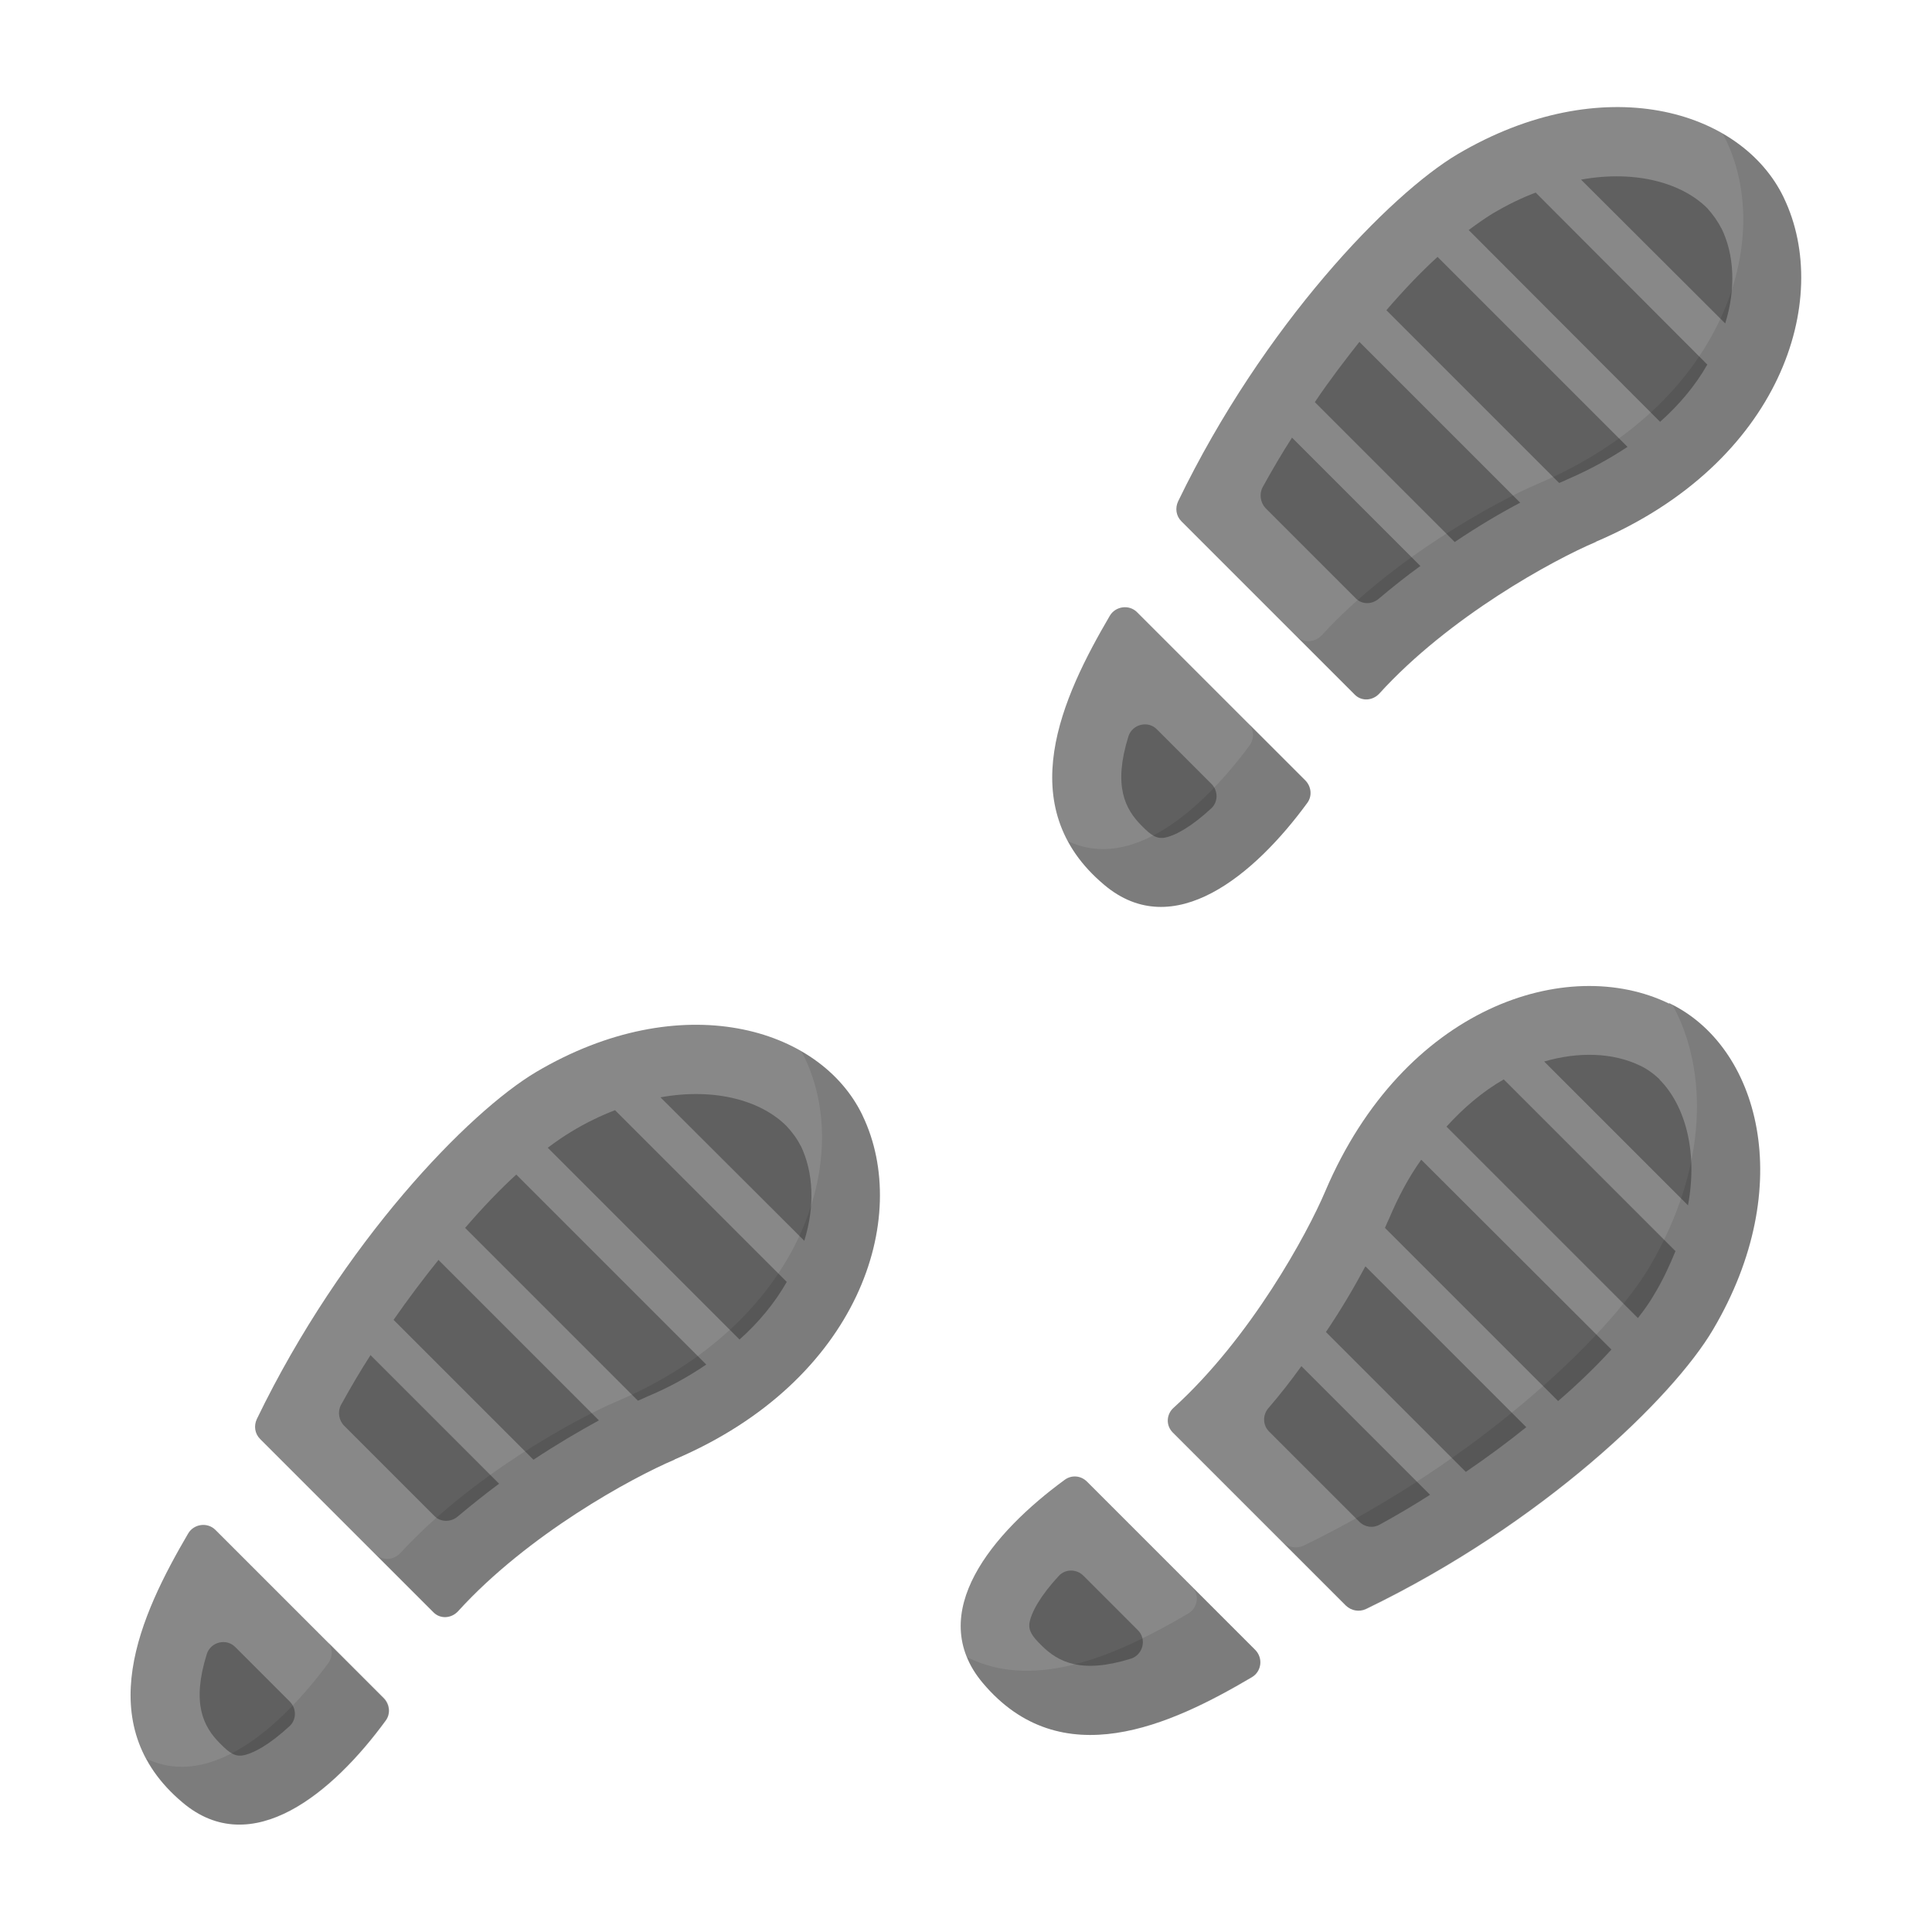
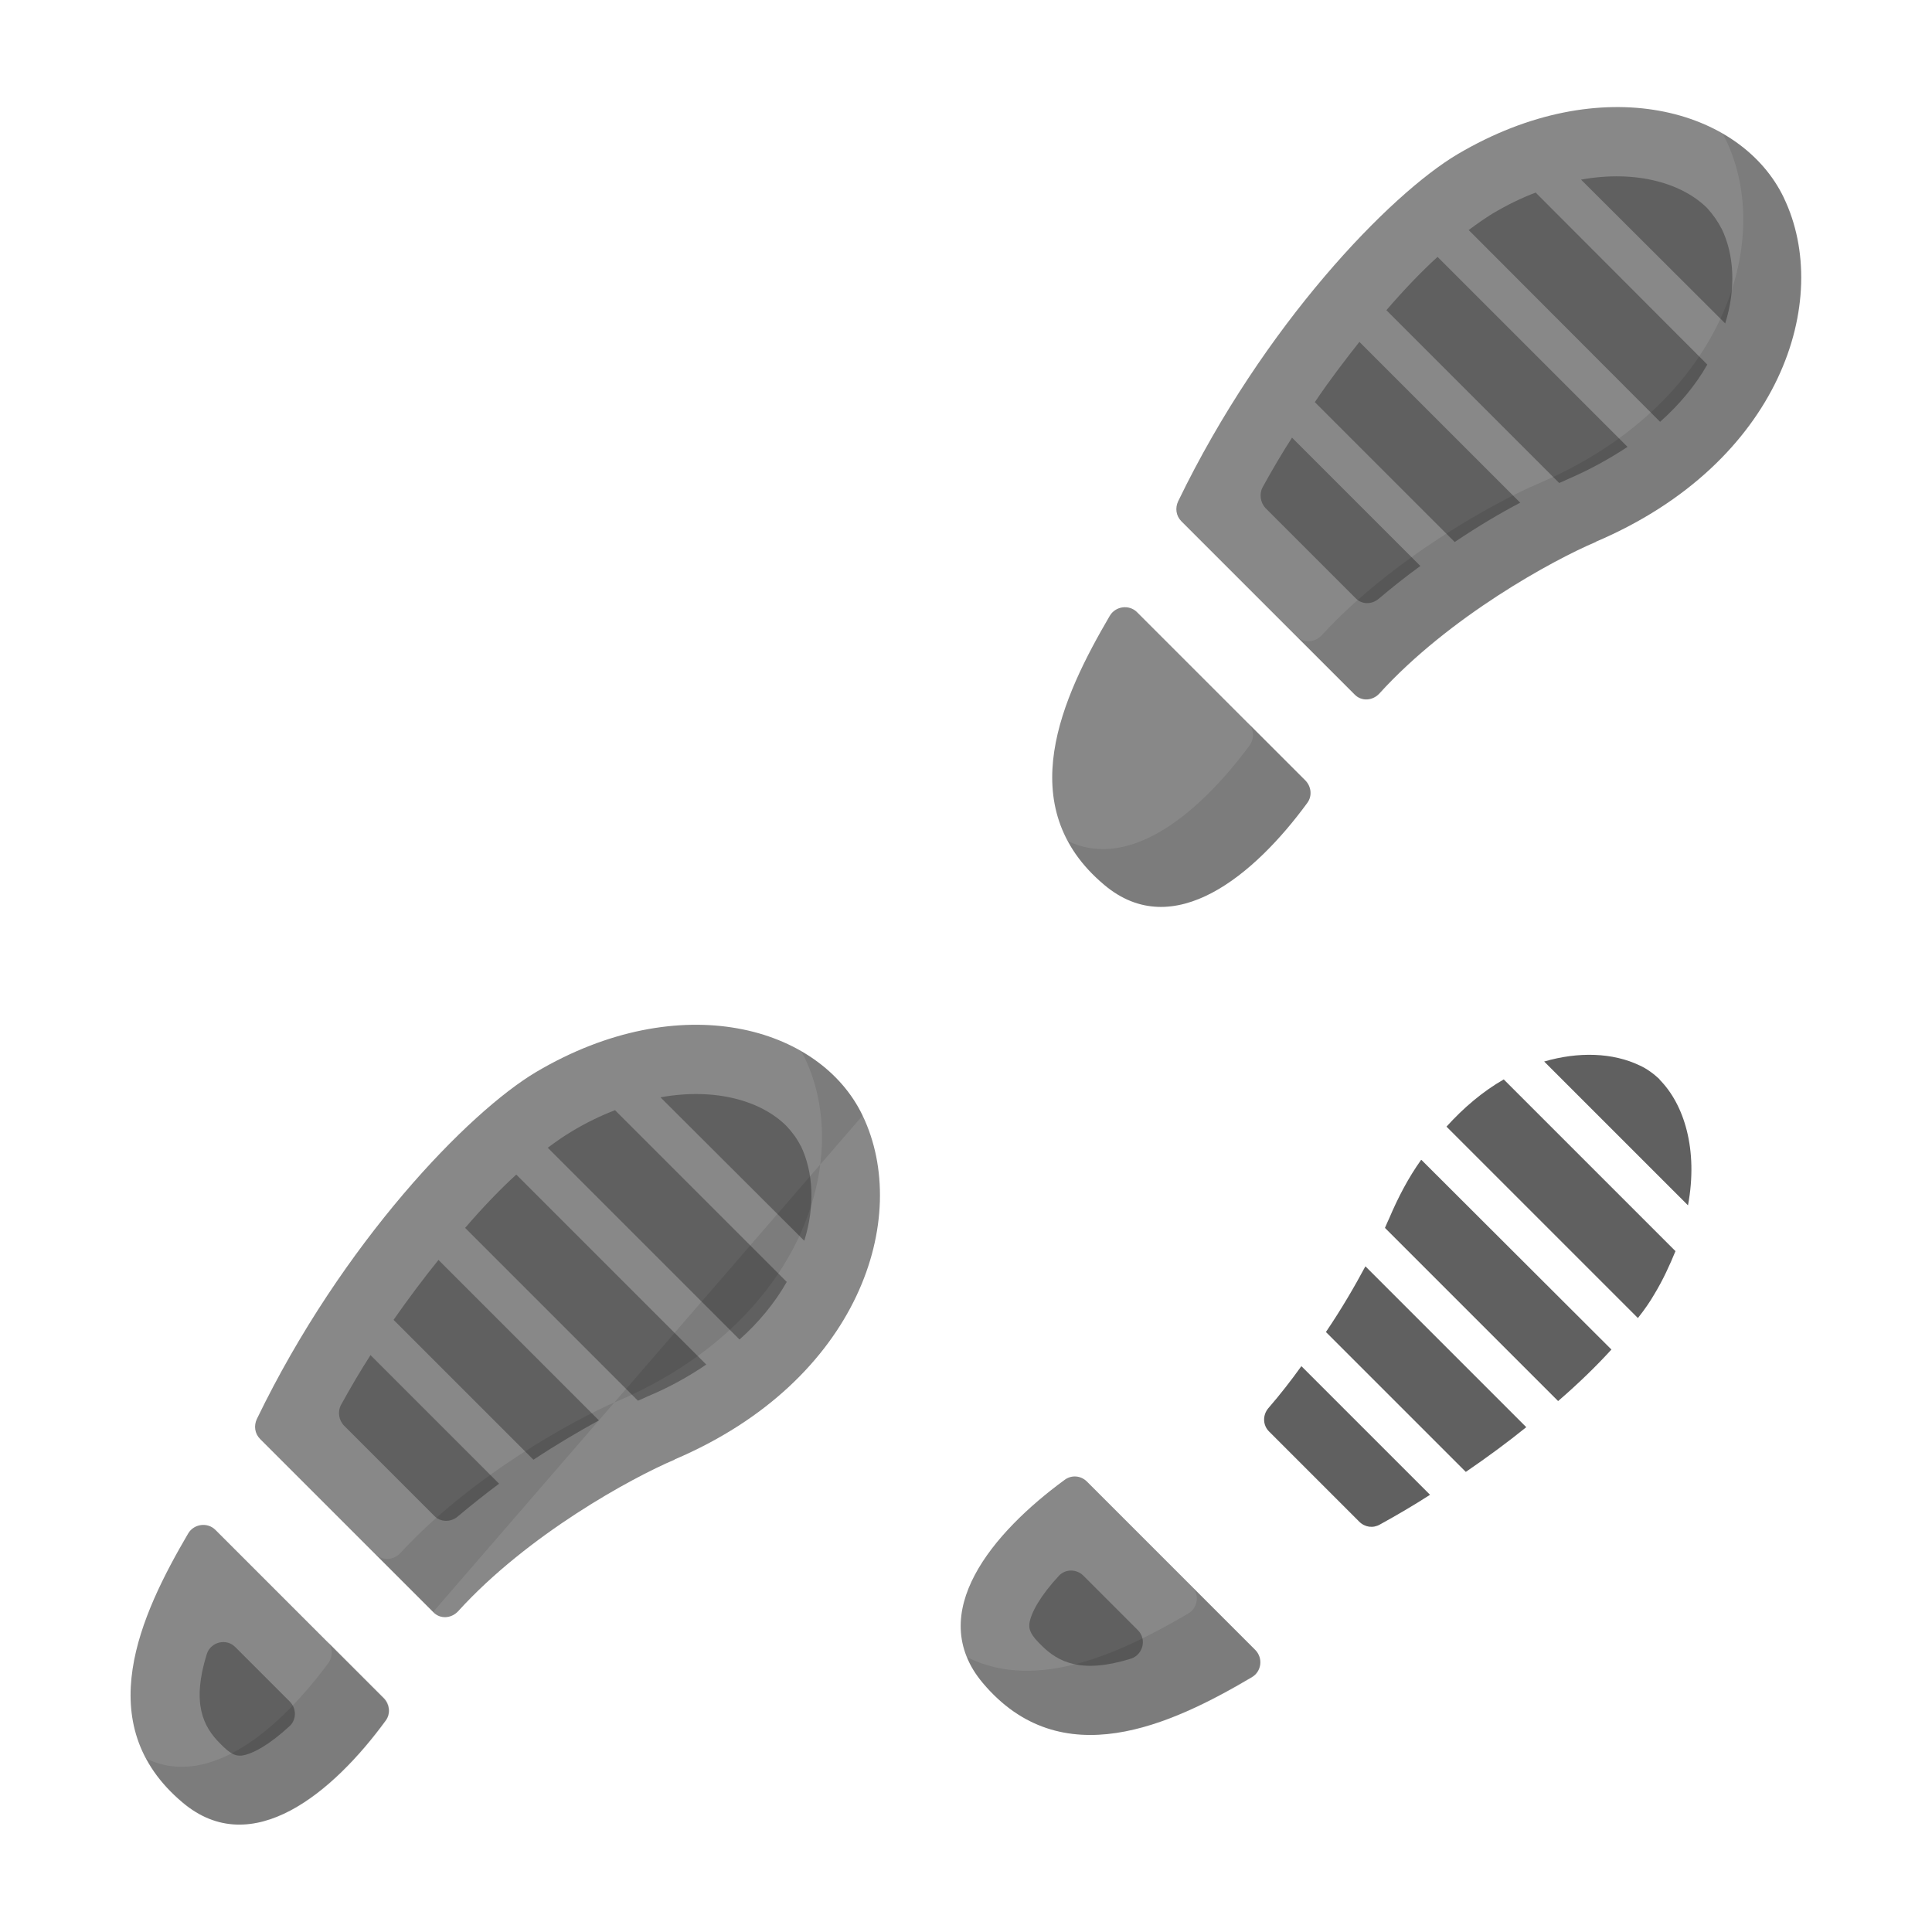
<svg xmlns="http://www.w3.org/2000/svg" id="_レイヤー_2" data-name="レイヤー 2" viewBox="0 0 54 54">
  <defs>
    <style>
      .cls-1 {
        fill: none;
      }

      .cls-2 {
        fill: #888;
      }

      .cls-3 {
        fill: #606060;
      }

      .cls-4 {
        isolation: isolate;
        opacity: .09;
      }
    </style>
  </defs>
  <g id="_パーツ" data-name="パーツ">
    <g>
      <g>
        <path class="cls-2" d="m10.73,47.47l-4.71-4.71c-.22-.22-.6-.17-.76.1-1.33,2.27-2.76,5.33-.16,7.52,1.94,1.64,4.21-.28,5.68-2.29.14-.19.11-.45-.05-.62Z" />
        <path class="cls-3" d="m6.15,48.73c-.47-.47-.8-1.12-.37-2.5.11-.34.55-.45.8-.19l1.52,1.52c.19.19.19.5,0,.68-.56.52-1.04.79-1.35.83-.08,0-.19.02-.41-.16-.07-.06-.13-.12-.19-.18h0Z" />
        <path class="cls-4" d="m10.79,48.09c.14-.19.12-.46-.05-.63l-1.61-1.61c.17.17.19.43.05.63-1.33,1.8-3.29,3.53-5.08,2.68.22.43.56.84,1.02,1.22,1.94,1.64,4.21-.28,5.67-2.29Z" />
        <path class="cls-2" d="m18.85,40.8c-1.18.5-4.09,2.08-6.05,4.24-.19.2-.5.22-.69.02l-4.84-4.84c-.15-.15-.18-.37-.09-.56,2.39-4.94,5.92-8.58,7.81-9.7,4.03-2.38,7.93-1.27,9.12,1.22,1.37,2.85-.09,7.41-5.25,9.61h0Z" />
        <path class="cls-3" d="m10.36,37.88l3.59,3.59c-.39.29-.78.6-1.16.92-.19.16-.48.16-.65-.02l-2.52-2.52c-.15-.15-.19-.39-.09-.58.27-.49.54-.95.83-1.4h0Zm1.9-2.67c-.42.52-.84,1.08-1.26,1.68l3.91,3.91c.65-.43,1.28-.8,1.83-1.1l-4.48-4.48Zm2.17-2.38c-.45.41-.93.91-1.43,1.49l4.83,4.83c.1-.04.18-.08.27-.12.6-.25,1.14-.55,1.64-.89l-5.31-5.31Zm2.76-1.8c-.39.15-.81.35-1.22.6-.2.12-.42.27-.66.45l5.36,5.36c.54-.48.99-1.03,1.32-1.61l-4.79-4.79Zm5.19,1c-.1-.2-.23-.38-.4-.56-.69-.69-1.96-1.08-3.52-.8l4.02,4.01c.3-.96.26-1.91-.1-2.66h0Z" />
-         <path class="cls-4" d="m24.11,31.18c-.35-.73-.94-1.35-1.71-1.79.03.06.06.12.09.17,1.37,2.85-.09,7.41-5.25,9.61-1.18.5-4.08,2.09-6.05,4.24-.19.2-.5.22-.69.03l1.61,1.61c.2.2.51.18.69-.03,1.96-2.15,4.87-3.73,6.05-4.23,5.17-2.2,6.62-6.77,5.25-9.61Z" />
+         <path class="cls-4" d="m24.11,31.18c-.35-.73-.94-1.35-1.71-1.79.03.06.06.12.09.17,1.37,2.85-.09,7.41-5.25,9.61-1.18.5-4.08,2.09-6.05,4.24-.19.2-.5.22-.69.03l1.61,1.61Z" />
        <path class="cls-2" d="m29.76,41.36c-2.01,1.47-3.93,3.73-2.29,5.68,2.19,2.6,5.25,1.18,7.52-.16.27-.16.32-.53.1-.76l-4.71-4.71c-.17-.17-.43-.19-.62-.05h0Z" />
        <path class="cls-3" d="m29.11,45.99c.47.47,1.12.8,2.5.37.34-.11.45-.55.19-.8l-1.52-1.52c-.19-.19-.5-.19-.68,0-.52.56-.79,1.04-.83,1.35,0,.08-.02.19.16.41.06.07.12.13.18.19h0Z" />
        <path class="cls-4" d="m34.98,46.87c-2.26,1.34-5.33,2.77-7.52.16-.19-.23-.34-.46-.43-.71,1.98.99,4.35-.15,6.18-1.22.27-.16.33-.53.1-.75l1.77,1.77c.22.22.18.6-.1.75h0Z" />
-         <path class="cls-2" d="m46.66,28.04c2.49,1.19,3.6,5.09,1.22,9.12-1.12,1.9-4.75,5.42-9.7,7.81-.19.09-.41.05-.56-.09l-4.84-4.84c-.2-.2-.18-.51.02-.69,2.16-1.96,3.74-4.87,4.24-6.05,2.2-5.17,6.77-6.63,9.61-5.25h0Z" />
        <path class="cls-3" d="m36.38,38.19l3.59,3.59c-.45.29-.91.56-1.4.83-.19.11-.42.08-.58-.08l-2.52-2.52c-.18-.18-.18-.46-.02-.65.33-.38.64-.78.92-1.17h0Zm1.78-2.79c-.3.56-.66,1.18-1.1,1.83l3.91,3.91c.6-.41,1.17-.83,1.69-1.25l-4.49-4.49Zm1.56-2.98c-.35.49-.64,1.04-.89,1.63-.04.09-.08.17-.12.27l4.84,4.84c.58-.5,1.08-.99,1.49-1.44l-5.31-5.3Zm2.31-2.25c-.59.34-1.12.79-1.6,1.32l5.35,5.35c.19-.24.34-.46.45-.65.25-.41.44-.83.6-1.22l-4.8-4.8Zm4.36,0c-.17-.16-.36-.3-.56-.39-.75-.36-1.71-.39-2.67-.11l4.02,4.02c.29-1.56-.11-2.83-.8-3.52Z" />
-         <path class="cls-4" d="m38.19,44.98c-.18.09-.41.05-.56-.1l-1.77-1.77c.14.14.37.18.56.1,4.94-2.4,8.58-5.92,9.69-7.81,1.64-2.79,1.63-5.5.64-7.31,2.43,1.23,3.49,5.09,1.13,9.08-1.11,1.9-4.75,5.42-9.69,7.81h0Z" />
        <path class="cls-2" d="m36.49,21.82l-4.71-4.71c-.22-.22-.6-.17-.76.1-1.33,2.27-2.76,5.33-.16,7.52,1.94,1.64,4.21-.28,5.68-2.29.14-.19.11-.45-.05-.62h0Z" />
-         <path class="cls-3" d="m31.91,23.08c-.47-.47-.8-1.12-.37-2.5.11-.34.55-.45.8-.19l1.52,1.52c.19.19.19.5,0,.68-.56.52-1.04.79-1.35.83-.08,0-.19.02-.41-.16-.07-.06-.13-.12-.19-.18h0Z" />
        <path class="cls-4" d="m36.54,22.44c.14-.19.12-.46-.05-.63l-1.61-1.61c.17.17.19.43.05.63-1.33,1.8-3.29,3.53-5.08,2.68.22.43.56.84,1.02,1.22,1.94,1.64,4.21-.28,5.67-2.29Z" />
        <path class="cls-2" d="m44.6,15.15c-1.18.5-4.09,2.08-6.05,4.24-.19.2-.5.22-.69.02l-4.84-4.84c-.15-.15-.18-.37-.09-.56,2.39-4.94,5.92-8.58,7.81-9.7,4.03-2.38,7.93-1.27,9.12,1.22,1.37,2.85-.09,7.41-5.25,9.61h0Z" />
        <path class="cls-3" d="m36.11,12.23l3.59,3.59c-.39.28-.79.6-1.17.92-.19.16-.47.16-.64-.02l-2.52-2.52c-.14-.15-.18-.39-.08-.58.27-.49.54-.95.83-1.4h0Zm1.89-2.68c-.41.52-.84,1.08-1.25,1.69l3.91,3.91c.65-.44,1.28-.81,1.83-1.1l-4.49-4.49Zm2.18-2.37c-.45.41-.93.91-1.43,1.49l4.83,4.83c.1-.04.18-.08.27-.12.6-.26,1.14-.56,1.64-.89l-5.31-5.31Zm2.75-1.8c-.4.15-.81.35-1.23.6-.19.12-.41.27-.65.45l5.35,5.36c.54-.48.99-1.02,1.32-1.6l-4.79-4.8Zm5.18,1c-.1-.2-.23-.38-.39-.56-.69-.69-1.97-1.08-3.53-.8l4.03,4.02c.3-.96.26-1.92-.11-2.67Z" />
        <path class="cls-4" d="m49.86,5.53c-.35-.73-.94-1.35-1.71-1.79.03.06.06.12.09.17,1.37,2.85-.09,7.41-5.25,9.61-1.18.5-4.08,2.09-6.05,4.24-.19.2-.5.22-.69.03l1.61,1.61c.2.2.51.18.69-.03,1.96-2.15,4.87-3.73,6.05-4.23,5.17-2.2,6.62-6.77,5.25-9.61Z" />
      </g>
      <rect class="cls-1" width="54" height="54" />
    </g>
  </g>
</svg>